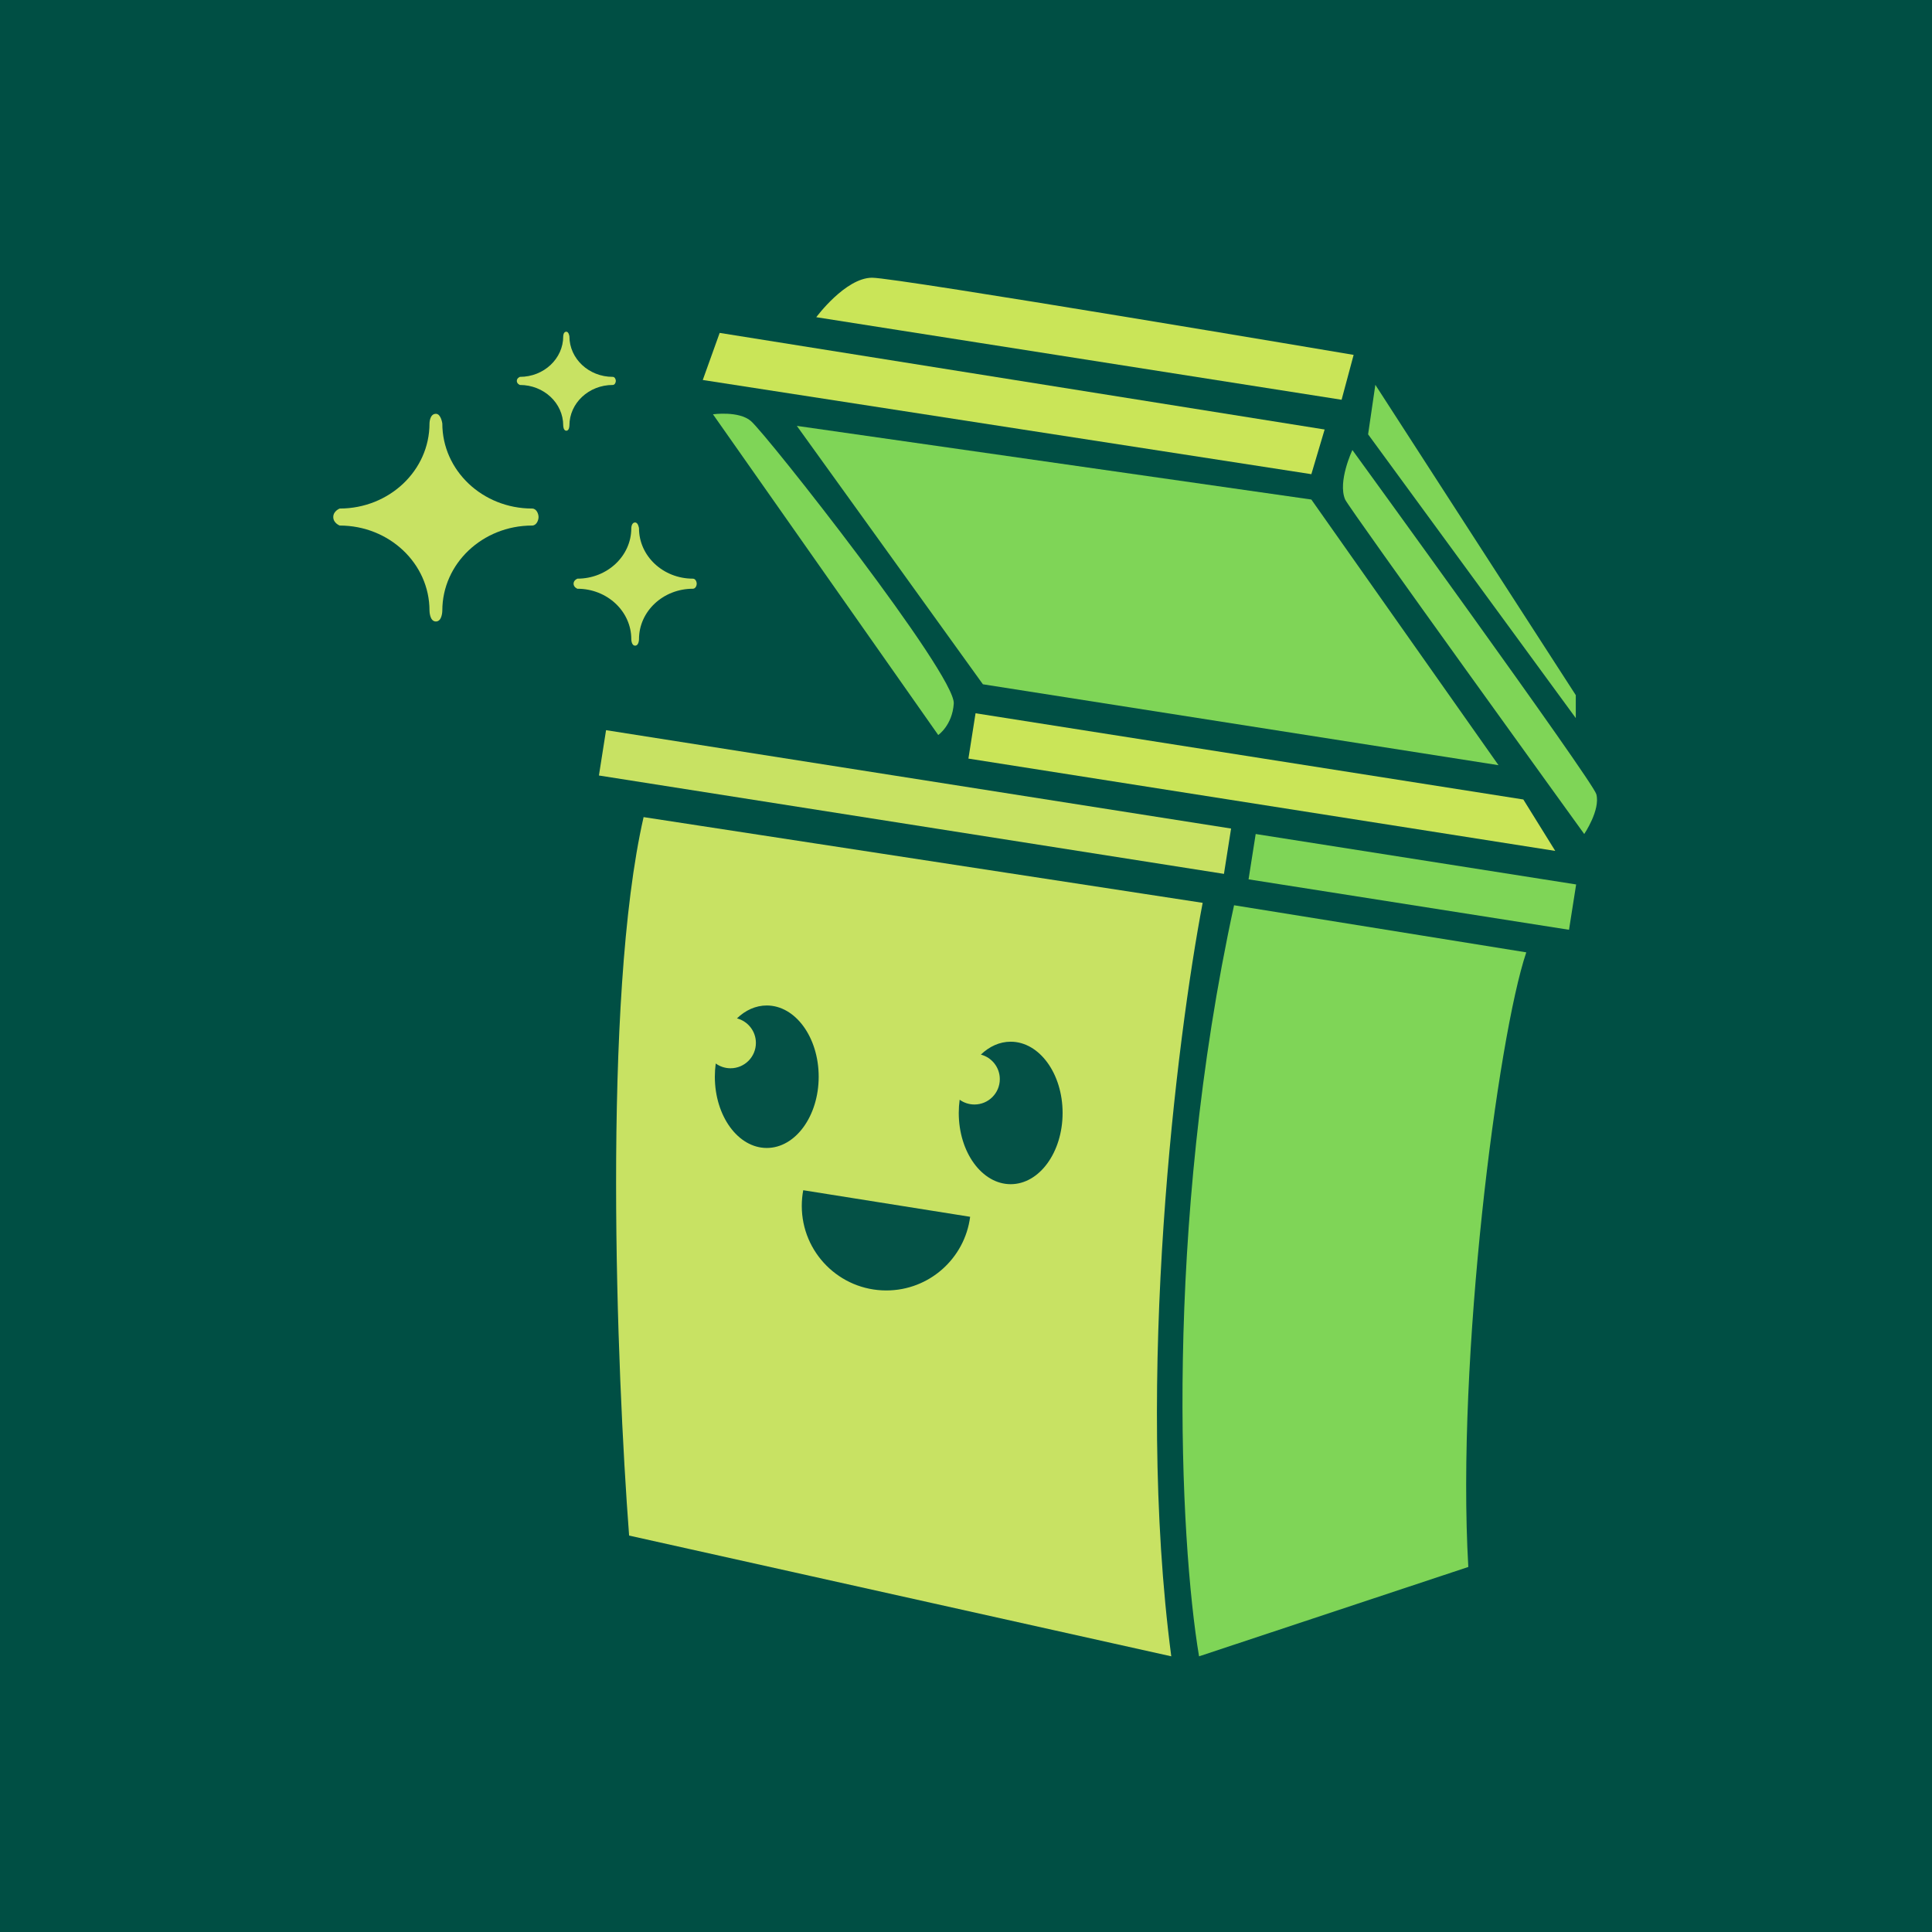
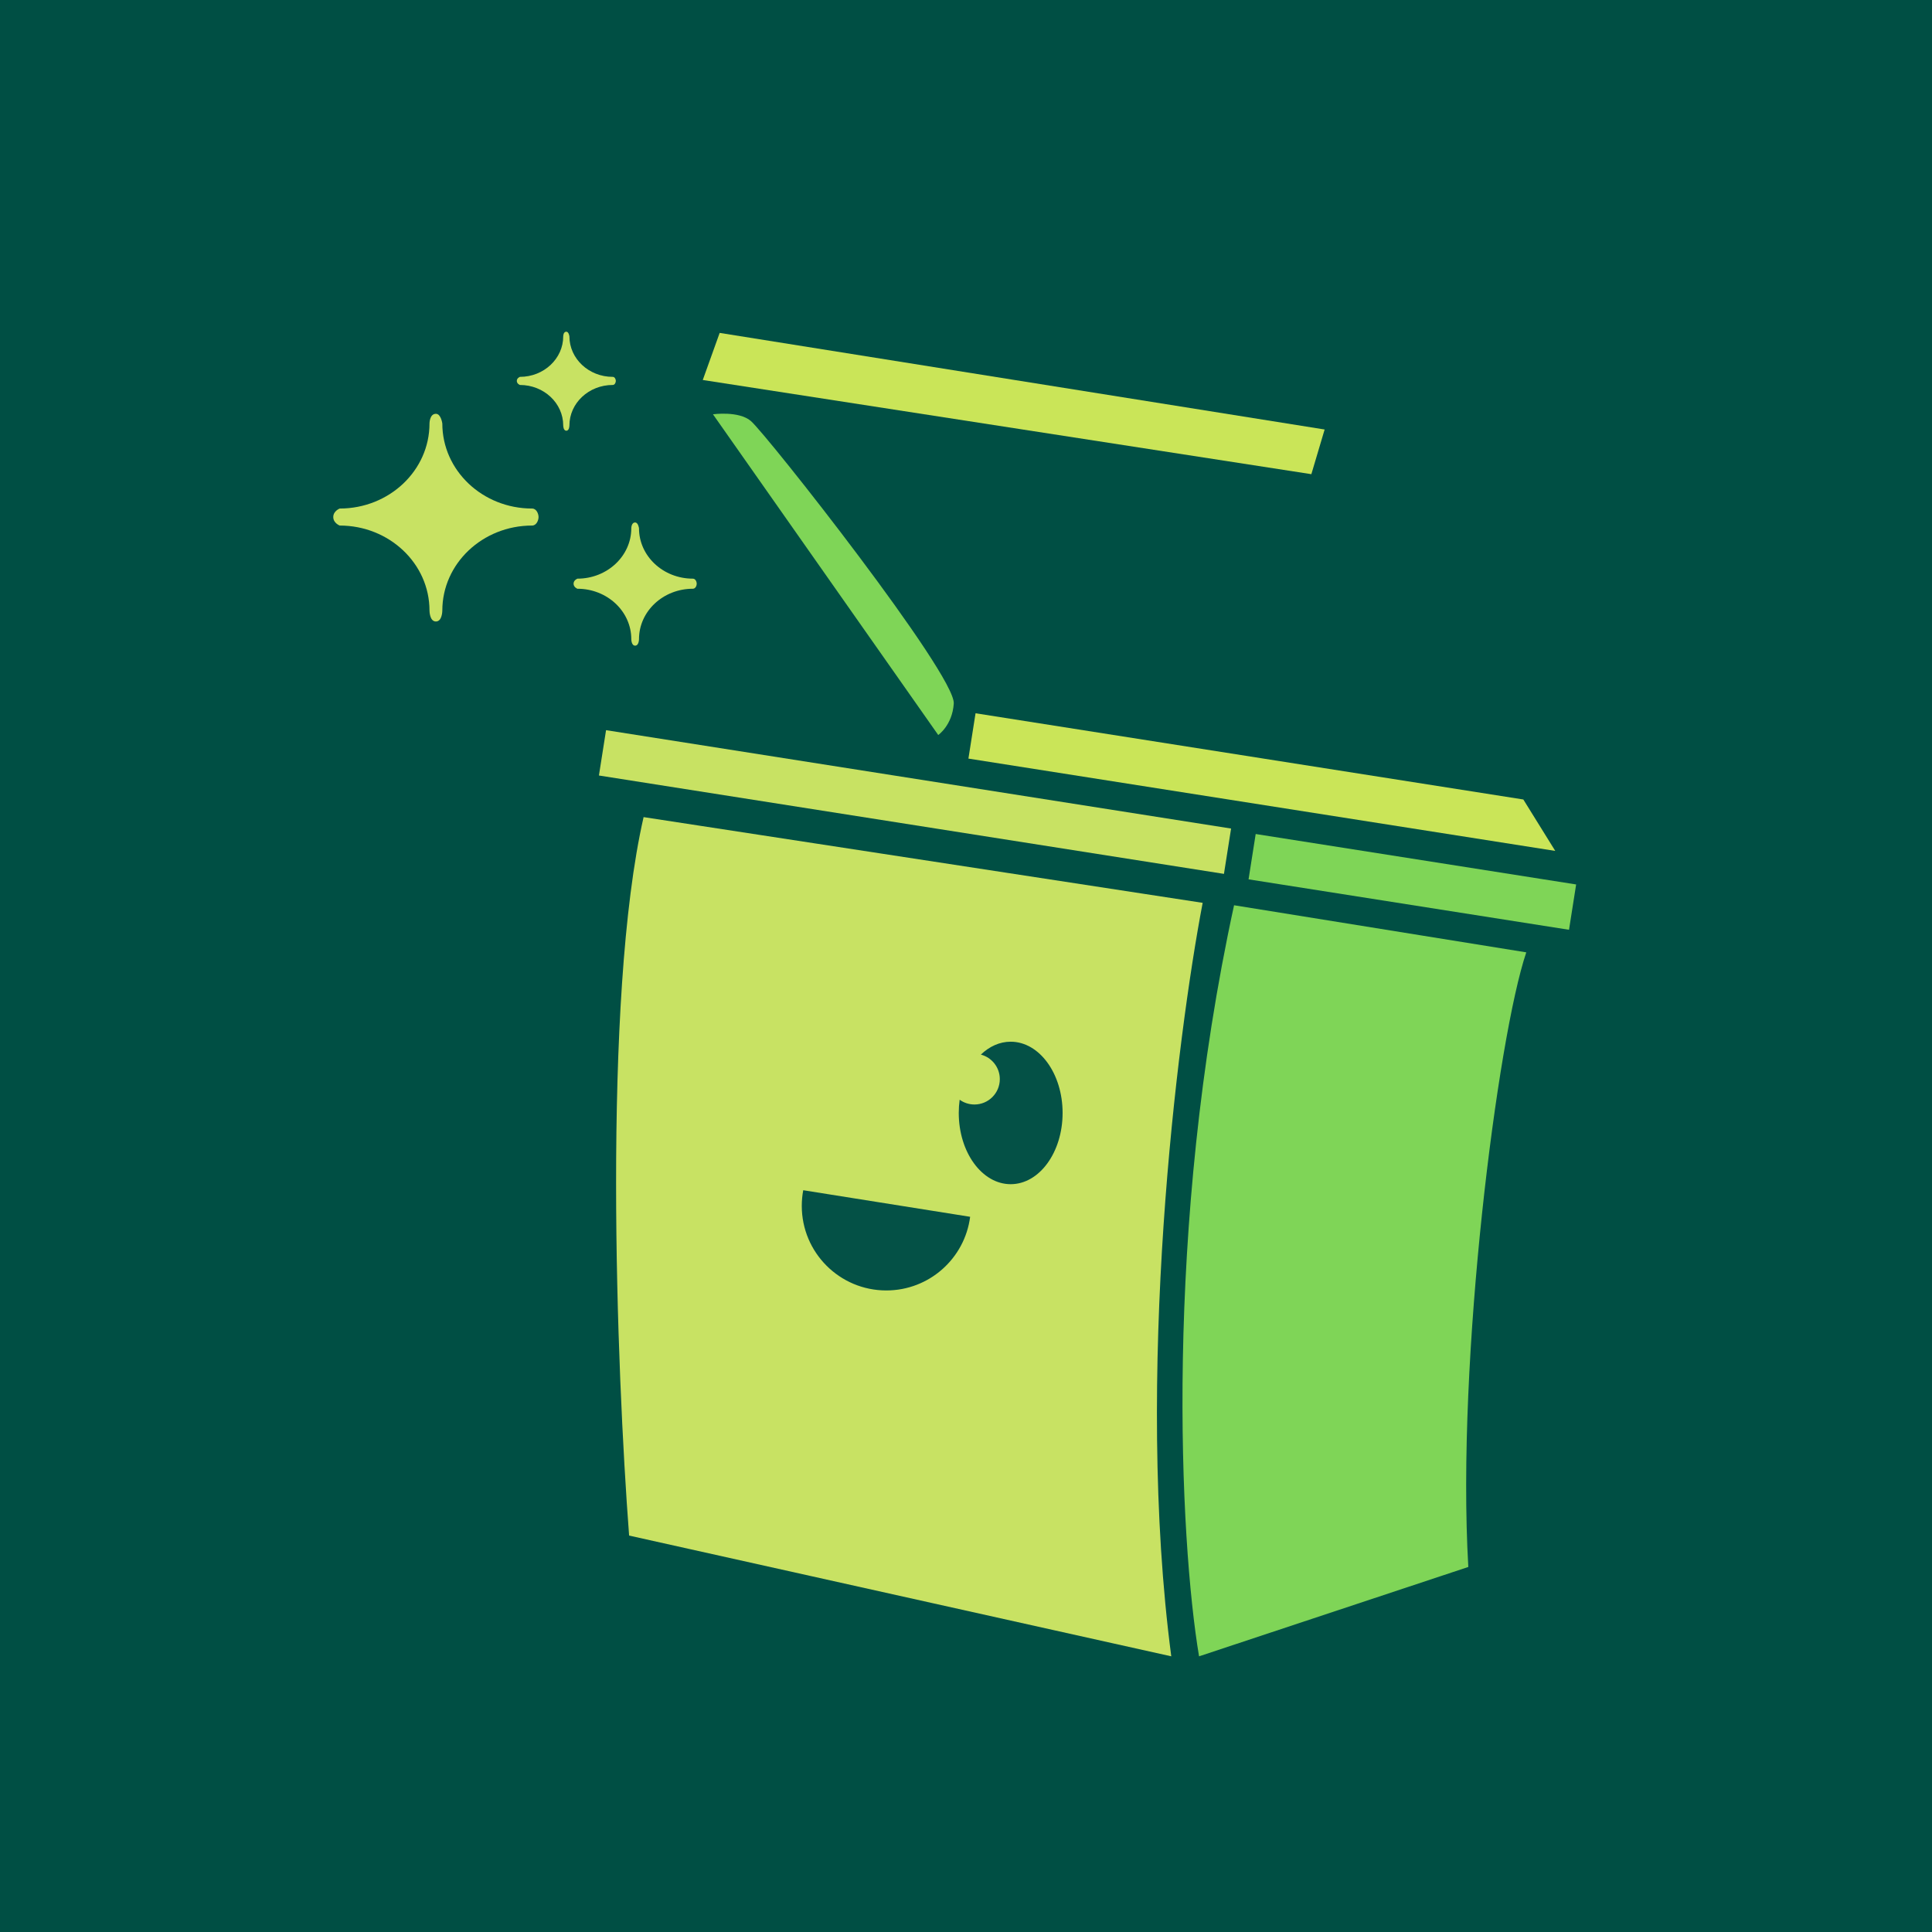
<svg xmlns="http://www.w3.org/2000/svg" width="800" height="800" viewBox="0 0 800 800" fill="none">
  <path d="M0 0C264 0 528 0 800 0C800 264 800 528 800 800C536 800 272 800 0 800C0 536 0 272 0 0Z" fill="#004F44" />
  <path d="M607.999 648.847C603 562.847 620.165 429.347 631.999 394.347L510.999 374.847C481.799 508.847 488.5 638.181 496.5 685.847L607.999 648.847Z" fill="#7FD557" />
  <path d="M485 685.847C469.8 570.247 487.333 429.681 498 373.847L266.5 338.347C249.3 413.547 255.333 568.014 260.5 635.847L485 685.847Z" fill="#C8E263" />
  <path d="M250.954 302.347L509.768 343.085L506.813 361.854L248 321.116L250.954 302.347Z" fill="#C8E263" />
-   <path d="M566.5 179.847L569.5 159.347L652.5 287.847V297.347L566.5 179.847Z" fill="#7FD557" />
-   <path d="M556.998 206.847C553.809 199.411 559.998 186.347 559.998 186.347C559.998 186.347 659.498 323.347 660.998 328.847C662.77 335.343 655.998 345.347 655.998 345.347C655.998 345.347 558.5 210.347 556.998 206.847Z" fill="#7FD557" />
  <path d="M403.954 295.347L630.78 331.05L644 352.347L401 314.116L403.954 295.347Z" fill="#CAE558" />
  <path d="M298 137.846L548.504 177.847L543.005 196.348L291.001 157.347L298 137.846Z" fill="#CAE558" />
-   <path d="M361.141 115C371.501 115.001 560.51 146.952 560.51 146.952L555.526 165.534L338 131.346C338 131.346 350.077 114.999 361.141 115Z" fill="#CAE558" />
  <path d="M519.954 345.347L652.648 366.234L649.694 385.002L517 364.116L519.954 345.347Z" fill="#7FD557" />
  <path d="M310.93 174.337C317.598 180.076 395.737 279.347 394.937 291.331C394.336 300.347 388.502 304.349 388.502 304.349L295.222 171.55C295.222 171.55 305.946 170.048 310.93 174.337Z" fill="#7FD557" />
-   <path d="M329.954 176.347L543 206.847L620.5 316.847L407 283.347L329.954 176.347Z" fill="#7FD557" />
  <path fill-rule="evenodd" clip-rule="evenodd" d="M418.5 490.347C430.374 490.347 440 477.14 440 460.847C440 444.555 430.374 431.347 418.5 431.347C413.908 431.347 409.652 433.322 406.16 436.687C410.671 437.865 414 441.967 414 446.847C414 452.646 409.299 457.347 403.5 457.347C401.212 457.347 399.095 456.615 397.37 455.373C397.127 457.147 397 458.977 397 460.847C397 477.14 406.626 490.347 418.5 490.347Z" fill="#045146" />
-   <path fill-rule="evenodd" clip-rule="evenodd" d="M317.5 475.347C329.374 475.347 339 462.14 339 445.847C339 429.555 329.374 416.347 317.5 416.347C312.908 416.347 308.652 418.322 305.16 421.687C309.671 422.865 313 426.967 313 431.847C313 437.646 308.299 442.347 302.5 442.347C300.212 442.347 298.095 441.615 296.37 440.373C296.127 442.147 296 443.977 296 445.847C296 462.14 305.626 475.347 317.5 475.347Z" fill="#045146" />
  <path d="M332 499.347C332 518.677 347.67 534.347 367 534.347C384.805 534.347 399.505 521.052 401.713 503.847L332.602 492.847C332.207 494.954 332 497.126 332 499.347Z" fill="#045146" />
  <path fill-rule="evenodd" clip-rule="evenodd" d="M140.656 210.575C161.194 210.575 177.844 194.814 177.844 175.371C177.844 175.371 177.844 171.347 180.5 171.347C182.625 171.347 183.156 175.371 183.156 175.371C183.156 194.814 199.806 210.575 220.344 210.575C222.128 210.575 223 212.721 223 214.096C223 215.471 222.128 217.616 220.344 217.616C199.806 217.616 183.156 233.378 183.156 252.821C183.156 252.821 183.156 257.347 180.5 257.347C177.844 257.347 177.844 252.821 177.844 252.821C177.844 233.378 161.194 217.616 140.656 217.616C140.656 217.616 138 216.61 138 214.096C138 211.581 140.656 210.575 140.656 210.575Z" fill="#C8E263" />
  <path fill-rule="evenodd" clip-rule="evenodd" d="M239.094 239.61C251.417 239.61 261.406 230.263 261.406 218.733C261.406 218.733 261.406 216.347 263 216.347C264.275 216.347 264.594 218.733 264.594 218.733C264.594 230.263 274.583 239.61 286.906 239.61C287.977 239.61 288.5 240.883 288.5 241.698C288.5 242.514 287.977 243.786 286.906 243.786C274.583 243.786 264.594 253.133 264.594 264.663C264.594 264.663 264.594 267.347 263 267.347C261.406 267.347 261.406 264.663 261.406 264.663C261.406 253.133 251.417 243.786 239.094 243.786C239.094 243.786 237.5 243.189 237.5 241.698C237.5 240.207 239.094 239.61 239.094 239.61Z" fill="#C8E263" />
  <path fill-rule="evenodd" clip-rule="evenodd" d="M215.281 156.049C225.188 156.049 233.219 148.535 233.219 139.265C233.219 139.265 233.219 137.347 234.5 137.347C235.525 137.347 235.781 139.265 235.781 139.265C235.781 148.535 243.812 156.049 253.719 156.049C254.58 156.049 255 157.072 255 157.727C255 158.383 254.58 159.406 253.719 159.406C243.812 159.406 235.781 166.92 235.781 176.189C235.781 176.189 235.781 178.347 234.5 178.347C233.219 178.347 233.219 176.189 233.219 176.189C233.219 166.92 225.188 159.406 215.281 159.406C215.281 159.406 214 158.926 214 157.727C214 156.529 215.281 156.049 215.281 156.049Z" fill="#C8E263" />
</svg>